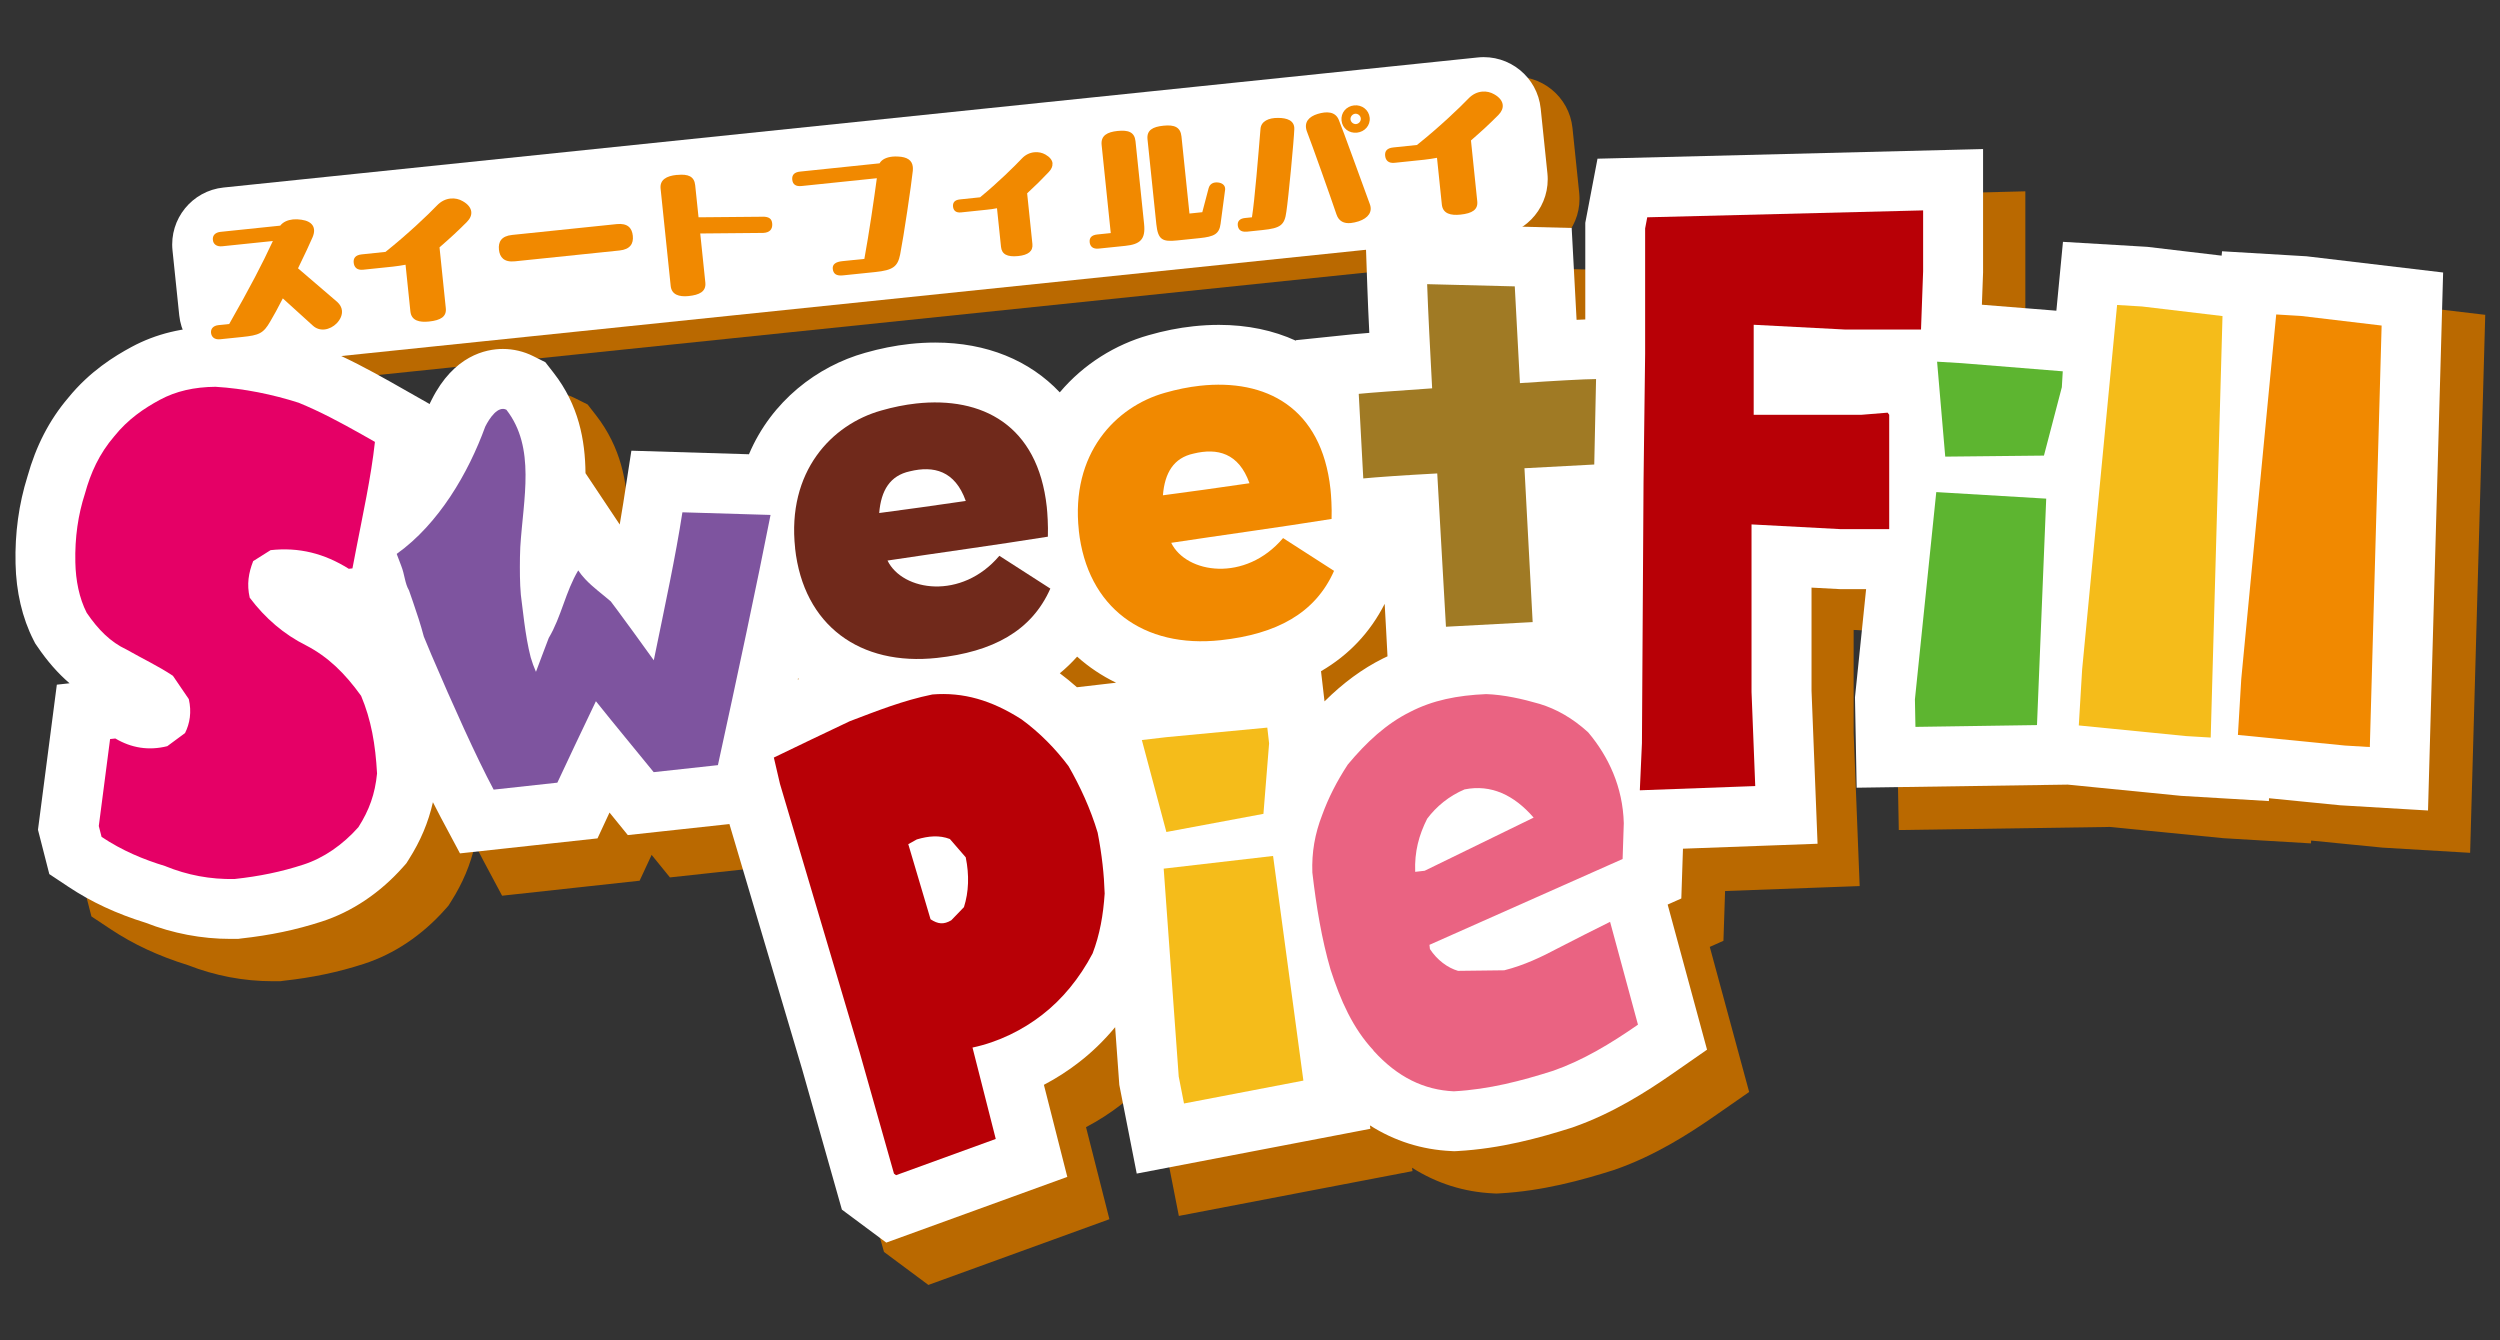
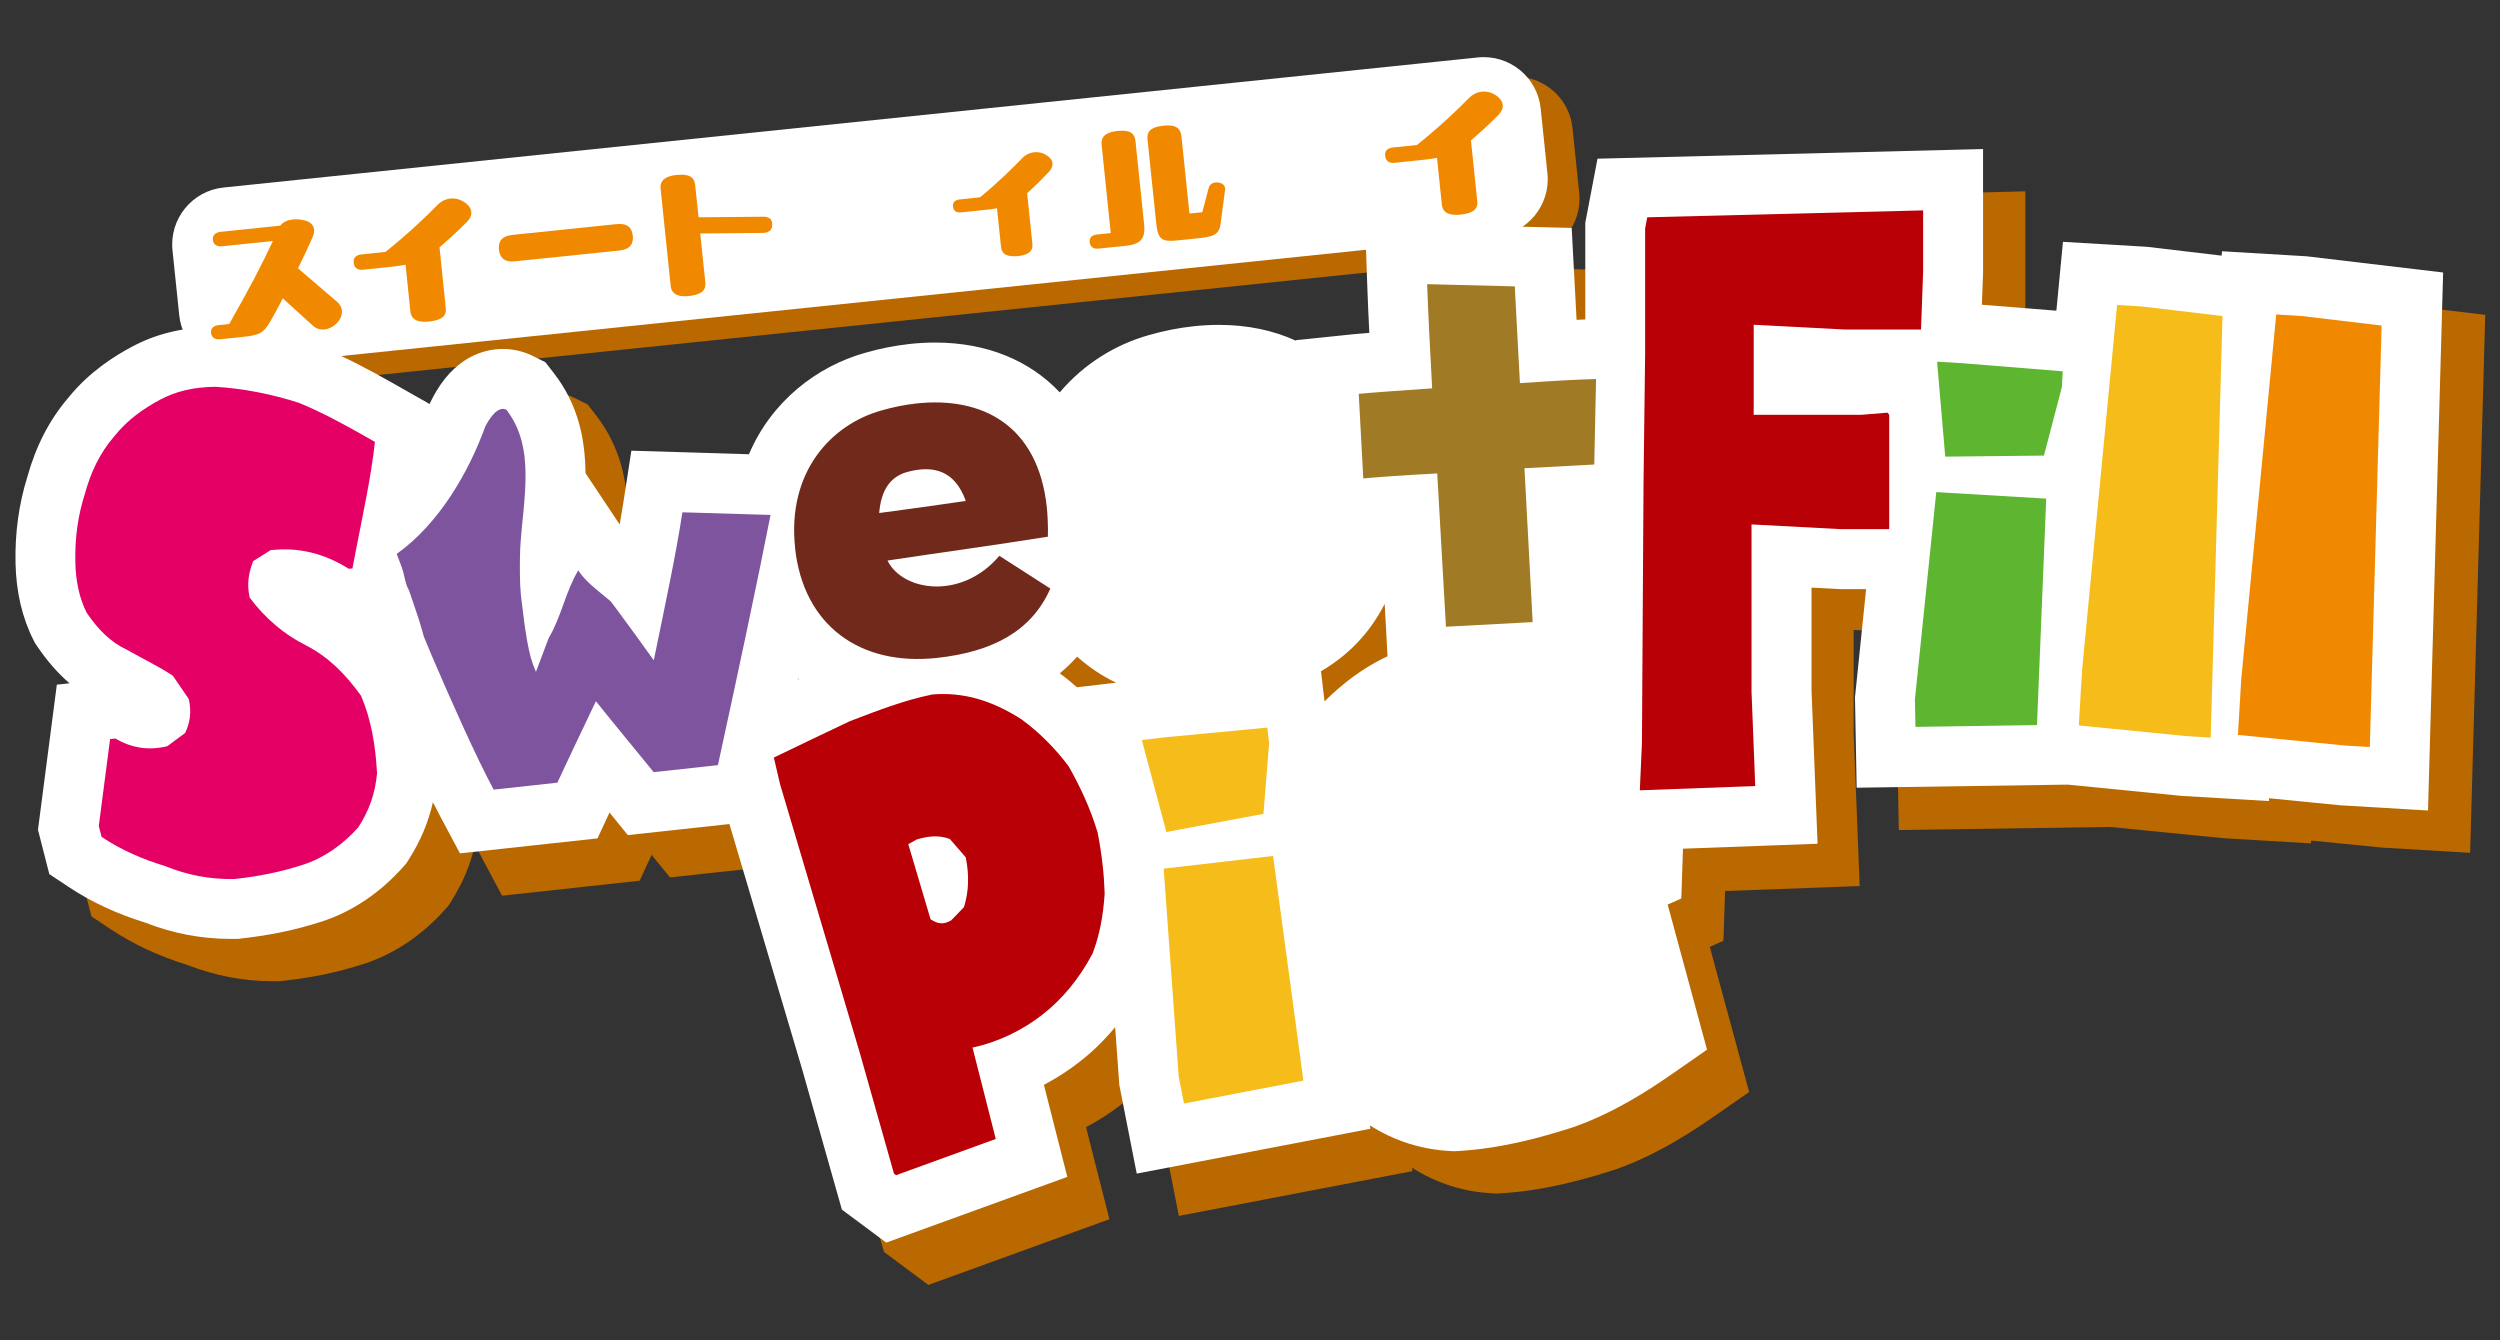
<svg xmlns="http://www.w3.org/2000/svg" width="485" height="260" viewBox="0 0 485 260" fill="none">
  <rect x="0" y="0" width="485" height="260" fill="#333333" stroke="none" />
  <path d="M455.626 57.917L439.276 56.947L439.196 57.797L424.766 56.087L408.416 55.117L407.136 68.477L392.686 67.317L392.916 61.057V37.117L318.116 38.987L315.746 51.427V70.177C315.226 70.197 314.666 70.217 314.056 70.247L313.106 52.427L273.026 51.407L273.456 63.747C273.546 66.447 273.686 69.497 273.846 72.777C272.376 72.897 271.326 72.987 270.606 73.057L259.606 74.197V74.297C255.236 72.297 250.216 71.227 244.676 71.227C243.066 71.227 241.396 71.317 239.726 71.497C236.836 71.807 233.986 72.377 231.026 73.227C224.646 75.027 218.466 78.777 213.796 84.317C207.946 78.127 199.636 74.657 189.636 74.657C188.026 74.657 186.366 74.747 184.696 74.927C181.796 75.247 178.936 75.817 176.036 76.647C166.766 79.247 157.886 85.977 153.496 96.327L130.686 95.637L129.116 105.787C128.906 107.157 128.676 108.547 128.426 109.957L121.786 99.997C121.726 93.567 120.456 86.767 115.616 80.547L113.996 78.467L111.636 77.287C109.816 76.377 107.786 75.897 105.766 75.897C102.446 75.897 96.236 77.177 91.936 85.767L91.636 86.367L91.556 86.587L86.676 83.817C85.796 83.317 84.936 82.827 84.086 82.347C79.936 80.007 75.426 77.577 70.566 75.577L70.146 75.407L69.716 75.267C63.486 73.257 56.906 71.997 50.696 71.627L50.296 71.607H49.896C43.776 71.667 38.486 72.937 33.706 75.517C30.446 77.277 25.646 80.197 21.436 85.377C17.786 89.667 15.196 94.667 13.526 100.647C11.836 105.977 11.056 111.667 11.186 117.537C11.296 122.997 12.496 128.127 14.656 132.357L14.986 133.007L15.396 133.607C17.326 136.457 19.406 138.837 21.666 140.767L19.196 141.037L15.536 169.187L17.736 177.787L21.456 180.257C25.876 183.197 30.776 185.477 36.426 187.227C41.716 189.297 47.266 190.357 52.916 190.357C53.246 190.357 53.586 190.357 53.926 190.347H54.436L54.936 190.277C60.616 189.657 65.596 188.607 70.566 186.997C76.436 185.107 81.916 181.437 86.396 176.377L87.006 175.687L87.496 174.907C89.766 171.337 91.276 167.737 92.156 163.837C92.686 164.897 93.206 165.907 93.706 166.837L97.406 173.767L124.086 170.857L126.416 165.847L129.966 170.217L149.676 168.077L163.806 215.717L171.496 242.877L180.106 249.277L215.226 236.527L210.686 218.667C213.106 217.397 215.416 215.917 217.536 214.257C220.046 212.317 222.386 210.037 224.506 207.487L225.316 218.677L228.696 235.887L274.026 227.197L273.936 226.537C278.726 229.577 283.996 231.247 289.706 231.517L290.306 231.547L290.896 231.517C299.326 231.047 306.816 228.967 313.046 226.997L313.206 226.947L313.366 226.887C321.066 224.197 327.696 219.937 332.606 216.527L339.336 211.847L331.696 183.697L334.346 182.517L334.666 172.857L360.776 171.897L359.606 142.197V122.207L365.036 122.497H370.196L368.036 143.497L368.366 161.027L409.306 160.427L431.316 162.607L448.336 163.617L448.356 163.067L462.186 164.437L479.206 165.447L482.136 61.077L455.616 57.927L455.626 57.917ZM217.126 141.527C216.056 140.577 214.946 139.667 213.806 138.817C215.006 137.827 216.126 136.747 217.166 135.587C219.416 137.607 221.946 139.307 224.726 140.647L217.126 141.527ZM163.016 139.797C163.076 139.847 163.126 139.897 163.186 139.937C163.116 139.967 163.036 140.007 162.966 140.037C162.986 139.957 162.996 139.877 163.016 139.787V139.797ZM265.156 144.267L264.476 138.417C269.866 135.277 273.996 130.917 276.826 125.347C276.926 127.117 277.026 128.817 277.106 130.407L277.376 135.527C277.076 135.667 276.776 135.807 276.476 135.957C272.476 137.957 268.796 140.667 265.156 144.267Z" fill="#BA6900" />
  <path d="M292.865 14.931L53.17 39.786C47.067 40.419 42.632 45.879 43.265 51.982L44.57 64.565C45.203 70.668 50.663 75.103 56.766 74.47L296.461 49.615C302.564 48.982 306.999 43.522 306.366 37.419L305.061 24.836C304.429 18.733 298.968 14.298 292.865 14.931Z" fill="#BA6900" />
  <path d="M286.696 11.146L43.371 36.378C37.268 37.01 32.833 42.471 33.466 48.574L34.771 61.157C35.404 67.26 40.864 71.694 46.968 71.062L290.293 45.831C296.396 45.198 300.831 39.737 300.198 33.634L298.893 21.051C298.26 14.948 292.8 10.514 286.696 11.146Z" fill="white" />
  <path d="M447.426 49.716L431.076 48.746L430.996 49.596L416.566 47.886L400.216 46.916L398.936 60.276L384.486 59.116L384.716 52.856V28.916L309.916 30.786L307.546 43.226V61.976C307.026 61.996 306.466 62.016 305.856 62.046L304.906 44.226L264.826 43.206L265.256 55.546C265.346 58.246 265.486 61.296 265.646 64.576C264.176 64.696 263.126 64.786 262.406 64.856L251.406 65.996V66.096C247.036 64.096 242.016 63.026 236.476 63.026C234.866 63.026 233.196 63.116 231.526 63.296C228.636 63.606 225.786 64.176 222.826 65.026C216.446 66.826 210.266 70.576 205.596 76.116C199.746 69.926 191.436 66.456 181.436 66.456C179.826 66.456 178.166 66.546 176.496 66.726C173.596 67.046 170.736 67.616 167.836 68.446C158.566 71.046 149.686 77.776 145.296 88.126L122.486 87.436L120.916 97.586C120.706 98.956 120.476 100.346 120.226 101.756L113.586 91.796C113.526 85.366 112.256 78.566 107.416 72.346L105.796 70.266L103.436 69.086C101.616 68.176 99.586 67.696 97.566 67.696C94.246 67.696 88.036 68.976 83.736 77.566L83.436 78.166L83.356 78.386L78.476 75.616C77.596 75.116 76.736 74.626 75.886 74.146C71.736 71.806 67.226 69.376 62.366 67.376L61.946 67.206L61.516 67.066C55.286 65.056 48.706 63.796 42.496 63.426L42.096 63.406H41.696C35.576 63.466 30.286 64.736 25.506 67.316C22.246 69.076 17.446 71.996 13.236 77.176C9.586 81.466 6.996 86.466 5.326 92.446C3.656 97.766 2.876 103.456 3.016 109.326C3.126 114.786 4.326 119.916 6.486 124.146L6.816 124.796L7.226 125.396C9.156 128.246 11.236 130.626 13.496 132.556L11.026 132.826L7.366 160.976L9.566 169.576L13.286 172.046C17.706 174.986 22.606 177.266 28.256 179.016C33.546 181.086 39.096 182.146 44.746 182.146C45.076 182.146 45.416 182.146 45.756 182.136H46.266L46.766 182.066C52.446 181.446 57.426 180.396 62.396 178.786C68.266 176.896 73.746 173.226 78.226 168.166L78.836 167.476L79.326 166.696C81.596 163.126 83.106 159.526 83.986 155.626C84.516 156.686 85.036 157.696 85.536 158.626L89.236 165.556L115.916 162.646L118.246 157.636L121.796 162.006L141.506 159.866L155.636 207.506L163.326 234.666L171.936 241.066L207.056 228.316L202.516 210.456C204.936 209.186 207.246 207.706 209.366 206.046C211.876 204.106 214.216 201.826 216.336 199.276L217.146 210.466L220.526 227.676L265.856 218.986L265.766 218.326C270.556 221.366 275.826 223.036 281.536 223.306L282.136 223.336L282.726 223.306C291.156 222.836 298.646 220.756 304.876 218.786L305.036 218.736L305.196 218.676C312.896 215.986 319.526 211.726 324.436 208.316L331.166 203.636L323.526 175.486L326.176 174.306L326.496 164.646L352.606 163.686L351.436 133.986V113.996L356.866 114.286H362.026L359.866 135.286L360.196 152.816L401.136 152.216L423.146 154.396L440.166 155.406L440.186 154.856L454.016 156.226L471.036 157.236L473.966 52.866L447.446 49.716H447.426ZM208.926 133.326C207.856 132.376 206.746 131.466 205.606 130.616C206.806 129.626 207.926 128.546 208.966 127.386C211.216 129.406 213.746 131.106 216.526 132.446L208.926 133.326ZM154.816 131.596C154.876 131.646 154.926 131.696 154.986 131.736C154.916 131.766 154.836 131.806 154.766 131.836C154.786 131.756 154.796 131.676 154.816 131.586V131.596ZM256.956 136.066L256.276 130.216C261.666 127.076 265.796 122.716 268.626 117.146C268.726 118.916 268.826 120.616 268.906 122.206L269.176 127.326C268.876 127.466 268.576 127.606 268.276 127.756C264.276 129.756 260.596 132.466 256.956 136.066Z" fill="white" />
  <path d="M32.106 168.037C27.837 166.747 23.716 165.027 19.706 162.357L19.166 160.247L21.357 143.377L22.377 143.267C25.466 145.097 28.837 145.667 32.456 144.757L35.897 142.217C36.827 140.357 37.206 138.147 36.627 135.627L33.547 131.107C30.756 129.237 27.716 127.817 24.517 125.997C21.466 124.577 19.037 122.147 16.817 118.877C15.367 116.037 14.687 112.597 14.617 109.097C14.507 104.257 15.156 99.837 16.477 95.777C17.587 91.727 19.247 88.037 22.186 84.617C24.826 81.337 27.907 79.237 31.026 77.557C34.147 75.877 37.676 75.077 41.806 75.037C47.316 75.367 52.916 76.517 57.956 78.137C62.106 79.837 66.007 81.927 70.186 84.277C71.026 84.747 71.867 85.227 72.737 85.727C71.987 92.617 70.347 99.997 69.076 106.627L68.376 110.267L67.666 110.347C62.897 107.357 58.007 106.127 52.496 106.727L49.117 108.857C48.227 111.127 47.846 113.337 48.447 115.957C51.467 119.967 55.117 123.087 59.377 125.207C63.647 127.427 66.886 130.587 70.056 134.997C72.007 139.637 72.837 144.407 73.147 150.057C72.757 154.027 71.647 157.147 69.526 160.477C66.487 163.907 62.736 166.487 58.846 167.737C54.556 169.137 50.306 170.007 45.517 170.527C40.776 170.627 36.337 169.767 32.127 168.057L32.106 168.037Z" fill="#E50066" />
  <path d="M76.986 107.437C85.116 101.627 90.856 91.787 94.136 82.767C94.956 81.127 96.596 78.667 98.236 79.487C103.976 86.867 101.516 96.707 100.936 106.127C100.876 107.457 100.856 108.717 100.856 109.957C100.856 112.437 100.906 114.877 101.256 117.107C101.396 118.327 101.546 119.527 101.706 120.707C102.026 123.067 102.396 125.357 102.956 127.527C103.236 128.477 103.566 129.407 103.976 130.337C104.386 129.247 104.796 128.147 105.206 127.057C105.616 125.967 106.036 124.867 106.456 123.767C108.896 119.677 109.716 114.757 112.176 110.657C112.586 111.277 113.046 111.837 113.546 112.367C115.036 113.957 116.836 115.237 118.496 116.677C118.946 117.277 119.396 117.877 119.856 118.497C121.706 120.987 123.756 123.817 126.836 128.097C129.126 116.897 131.056 108.007 132.386 99.387L149.486 99.897C146.896 113.097 142.996 131.397 139.276 148.437L126.816 149.797C123.116 145.237 119.556 140.977 115.606 136.037C112.496 142.577 110.556 146.607 108.126 151.837L95.766 153.187C92.426 146.937 87.806 136.647 83.716 127.087C83.206 125.887 82.706 124.697 82.226 123.507C81.616 121.197 80.896 119.017 80.126 116.787C79.876 116.047 79.616 115.297 79.346 114.537C78.526 113.147 78.526 111.507 77.836 109.767C77.536 108.927 77.236 108.157 76.966 107.477L76.986 107.437Z" fill="#7E549F" />
  <path d="M154.256 106.356C152.636 91.446 161.356 82.336 170.976 79.636C173.276 78.976 175.506 78.526 177.746 78.276C190.506 76.886 201.346 82.426 203.076 98.356C203.196 99.476 203.366 101.936 203.286 104.116C193.336 105.716 181.926 107.266 172.176 108.746C175.096 114.726 186.556 116.476 193.876 107.826L203.766 114.186C200.116 122.436 192.596 126.456 181.776 127.636C166.866 129.256 155.886 121.366 154.246 106.356H154.256ZM187.356 97.176C185.266 91.306 181.136 90.306 176.506 91.436C172.666 92.266 170.916 95.146 170.566 99.526C175.146 98.926 182.076 97.966 187.356 97.186V97.176Z" fill="#70291B" />
-   <path d="M209.296 102.917C207.676 88.007 216.396 78.897 226.016 76.197C228.316 75.537 230.546 75.087 232.786 74.837C245.546 73.447 256.386 78.987 258.116 94.917C258.236 96.037 258.406 98.497 258.326 100.677C248.376 102.277 236.966 103.827 227.216 105.307C230.136 111.287 241.596 113.037 248.916 104.387L258.806 110.747C255.156 118.997 247.636 123.017 236.816 124.197C221.906 125.817 210.926 117.927 209.286 102.917H209.296ZM242.396 93.737C240.306 87.867 236.176 86.867 231.546 87.997C227.706 88.827 225.956 91.707 225.606 96.087C230.186 95.487 237.116 94.527 242.396 93.747V93.737Z" fill="#F18900" />
  <path d="M278.826 91.847C272.366 92.187 266.826 92.587 264.476 92.817L263.596 76.407C265.646 76.197 271.176 75.797 277.836 75.337C277.436 67.747 277.056 60.667 276.866 55.127L293.866 55.557L294.866 74.327C301.626 73.867 307.476 73.547 309.636 73.537L309.286 90.117C307.436 90.217 302.106 90.497 295.746 90.837C296.376 102.637 297.006 114.427 297.336 120.687L280.516 121.587C280.086 113.487 279.406 102.717 278.826 91.847Z" fill="#A07A24" />
  <path d="M318.536 144.176L318.846 93.516L319.156 68.656V44.316L319.566 42.156L373.086 40.816V52.626L372.676 63.926H357.886L340.216 63.006V80.466H361.166L366.196 80.056L366.506 80.466V102.656H357.156L339.796 101.736V134.216L340.516 152.496L318.126 153.316L318.536 144.176Z" fill="#B80006" />
  <path d="M371.486 135.766L375.636 95.466L396.966 96.736L395.176 140.666L371.596 141.016L371.496 135.766H371.486ZM375.796 70.166L380.616 70.456L400.176 72.036L399.996 75.116L396.526 88.386L377.376 88.586L375.796 70.176V70.166Z" fill="#5DB530" />
  <path d="M403.286 140.736L403.936 129.866L410.716 59.166L415.536 59.456L431.166 61.316L428.876 143.086L424.056 142.796L403.286 140.736Z" fill="#F5BC1A" />
  <path d="M434.156 142.576L434.806 131.706L441.586 61.006L446.406 61.296L462.036 63.156L459.746 144.926L454.926 144.636L434.156 142.576Z" fill="#F18900" />
  <path d="M173.436 227.696L166.806 204.266L151.316 152.076L150.126 146.966C154.816 144.716 159.866 142.256 164.856 139.916C170.056 137.946 175.126 135.906 180.886 134.726C186.846 134.246 192.356 135.826 198.176 139.556C201.726 142.146 204.806 145.306 207.296 148.636C209.506 152.476 211.566 156.906 212.946 161.536C213.776 165.786 214.196 169.736 214.306 173.346C214.036 177.496 213.356 181.346 211.966 184.966C209.436 189.786 206.046 193.896 202.206 196.856C198.466 199.786 193.706 202.166 188.666 203.226L193.176 220.956L173.836 227.986L173.426 227.676L173.436 227.696ZM187.376 166.346L184.276 162.766C182.226 161.986 180.136 162.176 177.866 162.846L176.206 163.766L180.526 178.336C181.986 179.296 183.086 179.396 184.546 178.536L187.006 175.986C187.946 173.026 188.056 169.776 187.356 166.346H187.376Z" fill="#B80006" />
  <path d="M228.676 208.916L225.756 168.516L246.976 166.056L252.856 209.636L229.696 214.076L228.686 208.916H228.676ZM221.516 143.566L226.316 143.006L245.856 141.156L246.206 144.216L245.106 157.886L226.276 161.406L221.516 143.556V143.566Z" fill="#F5BC1A" />
-   <path d="M266.456 203.776C262.446 199.486 260.056 194.076 258.126 188.096C256.406 182.196 255.356 175.806 254.596 169.276C254.456 165.366 255.076 161.776 256.506 158.096C257.686 154.856 259.276 151.676 261.476 148.316C265.106 143.966 268.936 140.416 273.536 138.126C277.926 135.856 282.676 134.896 288.336 134.656C291.766 134.776 295.376 135.596 298.686 136.556C301.896 137.526 305.106 139.326 308.116 142.086C312.076 146.796 314.826 152.686 315.016 159.696L314.786 166.646L277.316 183.296L277.406 184.116C278.786 186.226 280.826 187.756 282.856 188.346L291.836 188.236C295.656 187.276 299.086 185.636 302.296 183.926C305.616 182.196 309.136 180.446 312.356 178.836L317.766 198.786C312.406 202.506 307.086 205.706 301.326 207.726C295.146 209.686 288.926 211.336 282.036 211.716C276.316 211.446 271.176 209.046 266.436 203.806L266.456 203.776ZM284.166 153.126C281.106 154.416 278.656 156.456 276.866 158.836C275.266 162.016 274.396 165.226 274.546 169.136L276.386 168.926L297.526 158.616C293.706 154.196 289.226 152.136 284.176 153.136L284.166 153.126Z" fill="#EA6382" />
  <path d="M65.446 58.596C65.956 59.066 66.276 59.636 66.336 60.236C66.426 61.066 66.056 61.966 65.296 62.746C64.696 63.356 63.846 63.816 62.966 63.916C62.166 63.996 61.366 63.796 60.666 63.146L54.866 57.886C53.926 59.716 53.056 61.336 52.416 62.386C51.096 64.686 50.266 65.036 46.976 65.376L42.716 65.816C41.516 65.936 41.016 65.296 40.936 64.556V64.496C40.886 63.806 41.346 63.186 42.376 63.076L44.466 62.856C48.496 55.766 50.816 51.336 52.936 46.756L43.106 47.776C42.046 47.886 41.356 47.376 41.296 46.516C41.206 45.656 41.786 45.076 42.816 44.976L54.366 43.776C54.926 43.056 55.816 42.676 56.836 42.566C57.346 42.516 57.926 42.536 58.486 42.626C60.596 42.926 61.416 44.146 60.656 45.986C60.166 47.136 59.086 49.466 57.816 52.056L65.456 58.606L65.446 58.596Z" fill="#F18900" />
  <path d="M91.426 41.087C91.496 41.747 91.216 42.407 90.586 43.047C88.756 44.887 87.516 46.027 85.266 47.987L86.486 59.787C86.656 61.417 85.516 62.137 83.226 62.377C81.396 62.567 79.806 62.237 79.616 60.417L78.676 51.357C77.906 51.497 77.086 51.637 76.206 51.727L70.436 52.327C69.236 52.447 68.706 51.837 68.616 50.957C68.526 50.077 68.956 49.477 70.186 49.347L74.786 48.867C79.006 45.507 83.136 41.587 84.746 39.887C85.576 39.017 86.496 38.607 87.406 38.517C88.266 38.427 89.096 38.627 89.766 39.027C90.806 39.607 91.346 40.337 91.426 41.077V41.087Z" fill="#F18900" />
  <path d="M119.647 43.476C121.767 43.256 122.617 44.236 122.767 45.756C122.917 47.246 122.287 48.376 120.177 48.596L99.887 50.696C97.777 50.916 96.947 49.906 96.797 48.446C96.637 46.926 97.247 45.796 99.357 45.576L119.647 43.476Z" fill="#F18900" />
  <path d="M147.986 42.036C149.166 42.036 149.706 42.436 149.796 43.296L149.816 43.496C149.856 44.476 149.316 45.136 148.056 45.186L135.846 45.296L136.836 54.816C137.016 56.586 135.666 57.216 133.586 57.436C131.726 57.626 130.296 57.166 130.116 55.486L128.156 36.596C127.976 34.886 129.286 34.136 131.256 33.936H131.396C133.516 33.726 134.686 34.216 134.866 35.926L135.516 42.156L147.986 42.046V42.036Z" fill="#F18900" />
-   <path d="M177.086 32.376C177.106 32.606 177.106 32.866 177.086 33.126C176.796 35.896 175.316 45.876 174.636 49.326C174.166 51.746 173.226 52.416 169.796 52.776L163.506 53.426C162.216 53.556 161.656 53.096 161.556 52.156C161.466 51.266 162.136 50.796 163.396 50.666L167.686 50.226C168.576 45.396 169.586 38.476 170.106 34.576L155.526 36.086C154.406 36.206 153.796 35.806 153.696 34.856C153.606 33.946 154.096 33.396 155.236 33.286L170.636 31.686C171.076 30.916 171.986 30.506 173.126 30.386C173.436 30.356 173.816 30.346 174.166 30.366C175.996 30.436 176.956 31.086 177.086 32.376Z" fill="#F18900" />
  <path d="M204.176 31.716C204.236 32.256 203.976 32.836 203.456 33.376C201.996 34.916 201.056 35.846 199.266 37.506L200.286 47.336C200.436 48.736 199.466 49.476 197.526 49.676C195.386 49.896 194.336 49.316 194.196 47.886L193.416 40.396C192.766 40.526 192.086 40.626 191.336 40.696L186.446 41.206C185.416 41.316 184.956 40.816 184.886 40.066C184.816 39.316 185.186 38.796 186.216 38.686L190.136 38.276C193.576 35.466 196.896 32.176 198.256 30.736C198.956 29.996 199.816 29.616 200.676 29.536C201.446 29.456 202.216 29.636 202.806 29.976C203.666 30.466 204.136 31.056 204.196 31.706L204.176 31.716Z" fill="#F18900" />
  <path d="M213.146 48.227C212.036 48.347 211.486 47.817 211.396 46.997C211.306 46.107 211.796 45.597 212.886 45.487L215.486 45.217L213.716 28.127C213.526 26.267 214.846 25.617 216.786 25.407C218.896 25.187 220.096 25.617 220.286 27.387L221.956 43.477C222.256 46.397 221.236 47.397 218.296 47.697L213.156 48.227H213.146ZM236.796 43.407C236.536 45.397 235.556 45.907 232.726 46.197L228.356 46.647C225.526 46.937 224.646 46.537 224.326 43.477L222.616 27.017C222.436 25.247 223.636 24.597 225.696 24.387C227.866 24.157 229.016 24.677 229.206 26.477L230.756 41.427L233.246 41.167L234.466 36.537C234.696 35.647 235.406 35.317 236.256 35.397C236.986 35.467 237.596 35.837 237.666 36.497C237.676 36.637 237.696 36.787 237.656 36.927L236.796 43.397V43.407Z" fill="#F18900" />
-   <path d="M241.897 44.936C240.667 45.066 240.207 44.476 240.127 43.706C240.047 42.906 240.537 42.396 241.507 42.296L242.877 42.156C243.407 38.866 244.127 29.986 244.537 24.996C244.647 23.536 246.107 22.836 247.987 22.876C249.637 22.876 251.157 23.356 251.097 25.036C251.027 27.126 249.967 38.356 249.557 41.056C249.217 43.666 248.447 44.266 244.957 44.626L241.897 44.946V44.936ZM255.617 22.106C257.357 21.576 259.037 21.606 259.717 23.236C260.517 25.146 264.467 36.146 265.747 39.596C266.307 41.066 265.477 42.306 263.577 42.936C263.047 43.106 262.537 43.216 262.077 43.266C260.757 43.406 259.737 42.956 259.277 41.596C258.147 38.246 254.517 28.016 253.497 25.386C252.947 23.676 253.937 22.626 255.617 22.106ZM260.257 23.386C260.097 21.876 261.177 20.606 262.697 20.446C264.207 20.286 265.557 21.306 265.717 22.816C265.877 24.326 264.757 25.576 263.247 25.736C261.727 25.896 260.417 24.906 260.257 23.386ZM263.997 22.966C263.937 22.426 263.437 22.016 262.897 22.066C262.357 22.126 261.947 22.656 261.997 23.166C262.057 23.706 262.557 24.116 263.097 24.066C263.637 24.006 264.047 23.506 263.997 22.966Z" fill="#F18900" />
  <path d="M291.527 20.346C291.597 21.006 291.317 21.666 290.687 22.306C288.857 24.146 287.617 25.287 285.367 27.247L286.587 39.047C286.757 40.676 285.617 41.397 283.327 41.636C281.497 41.827 279.907 41.496 279.717 39.676L278.777 30.616C278.007 30.756 277.187 30.896 276.307 30.986L270.537 31.587C269.337 31.706 268.807 31.096 268.717 30.216C268.627 29.337 269.057 28.736 270.287 28.607L274.887 28.127C279.107 24.776 283.227 20.846 284.847 19.146C285.677 18.276 286.597 17.866 287.507 17.776C288.367 17.686 289.197 17.896 289.867 18.287C290.907 18.866 291.447 19.596 291.527 20.337V20.346Z" fill="#F18900" />
</svg>